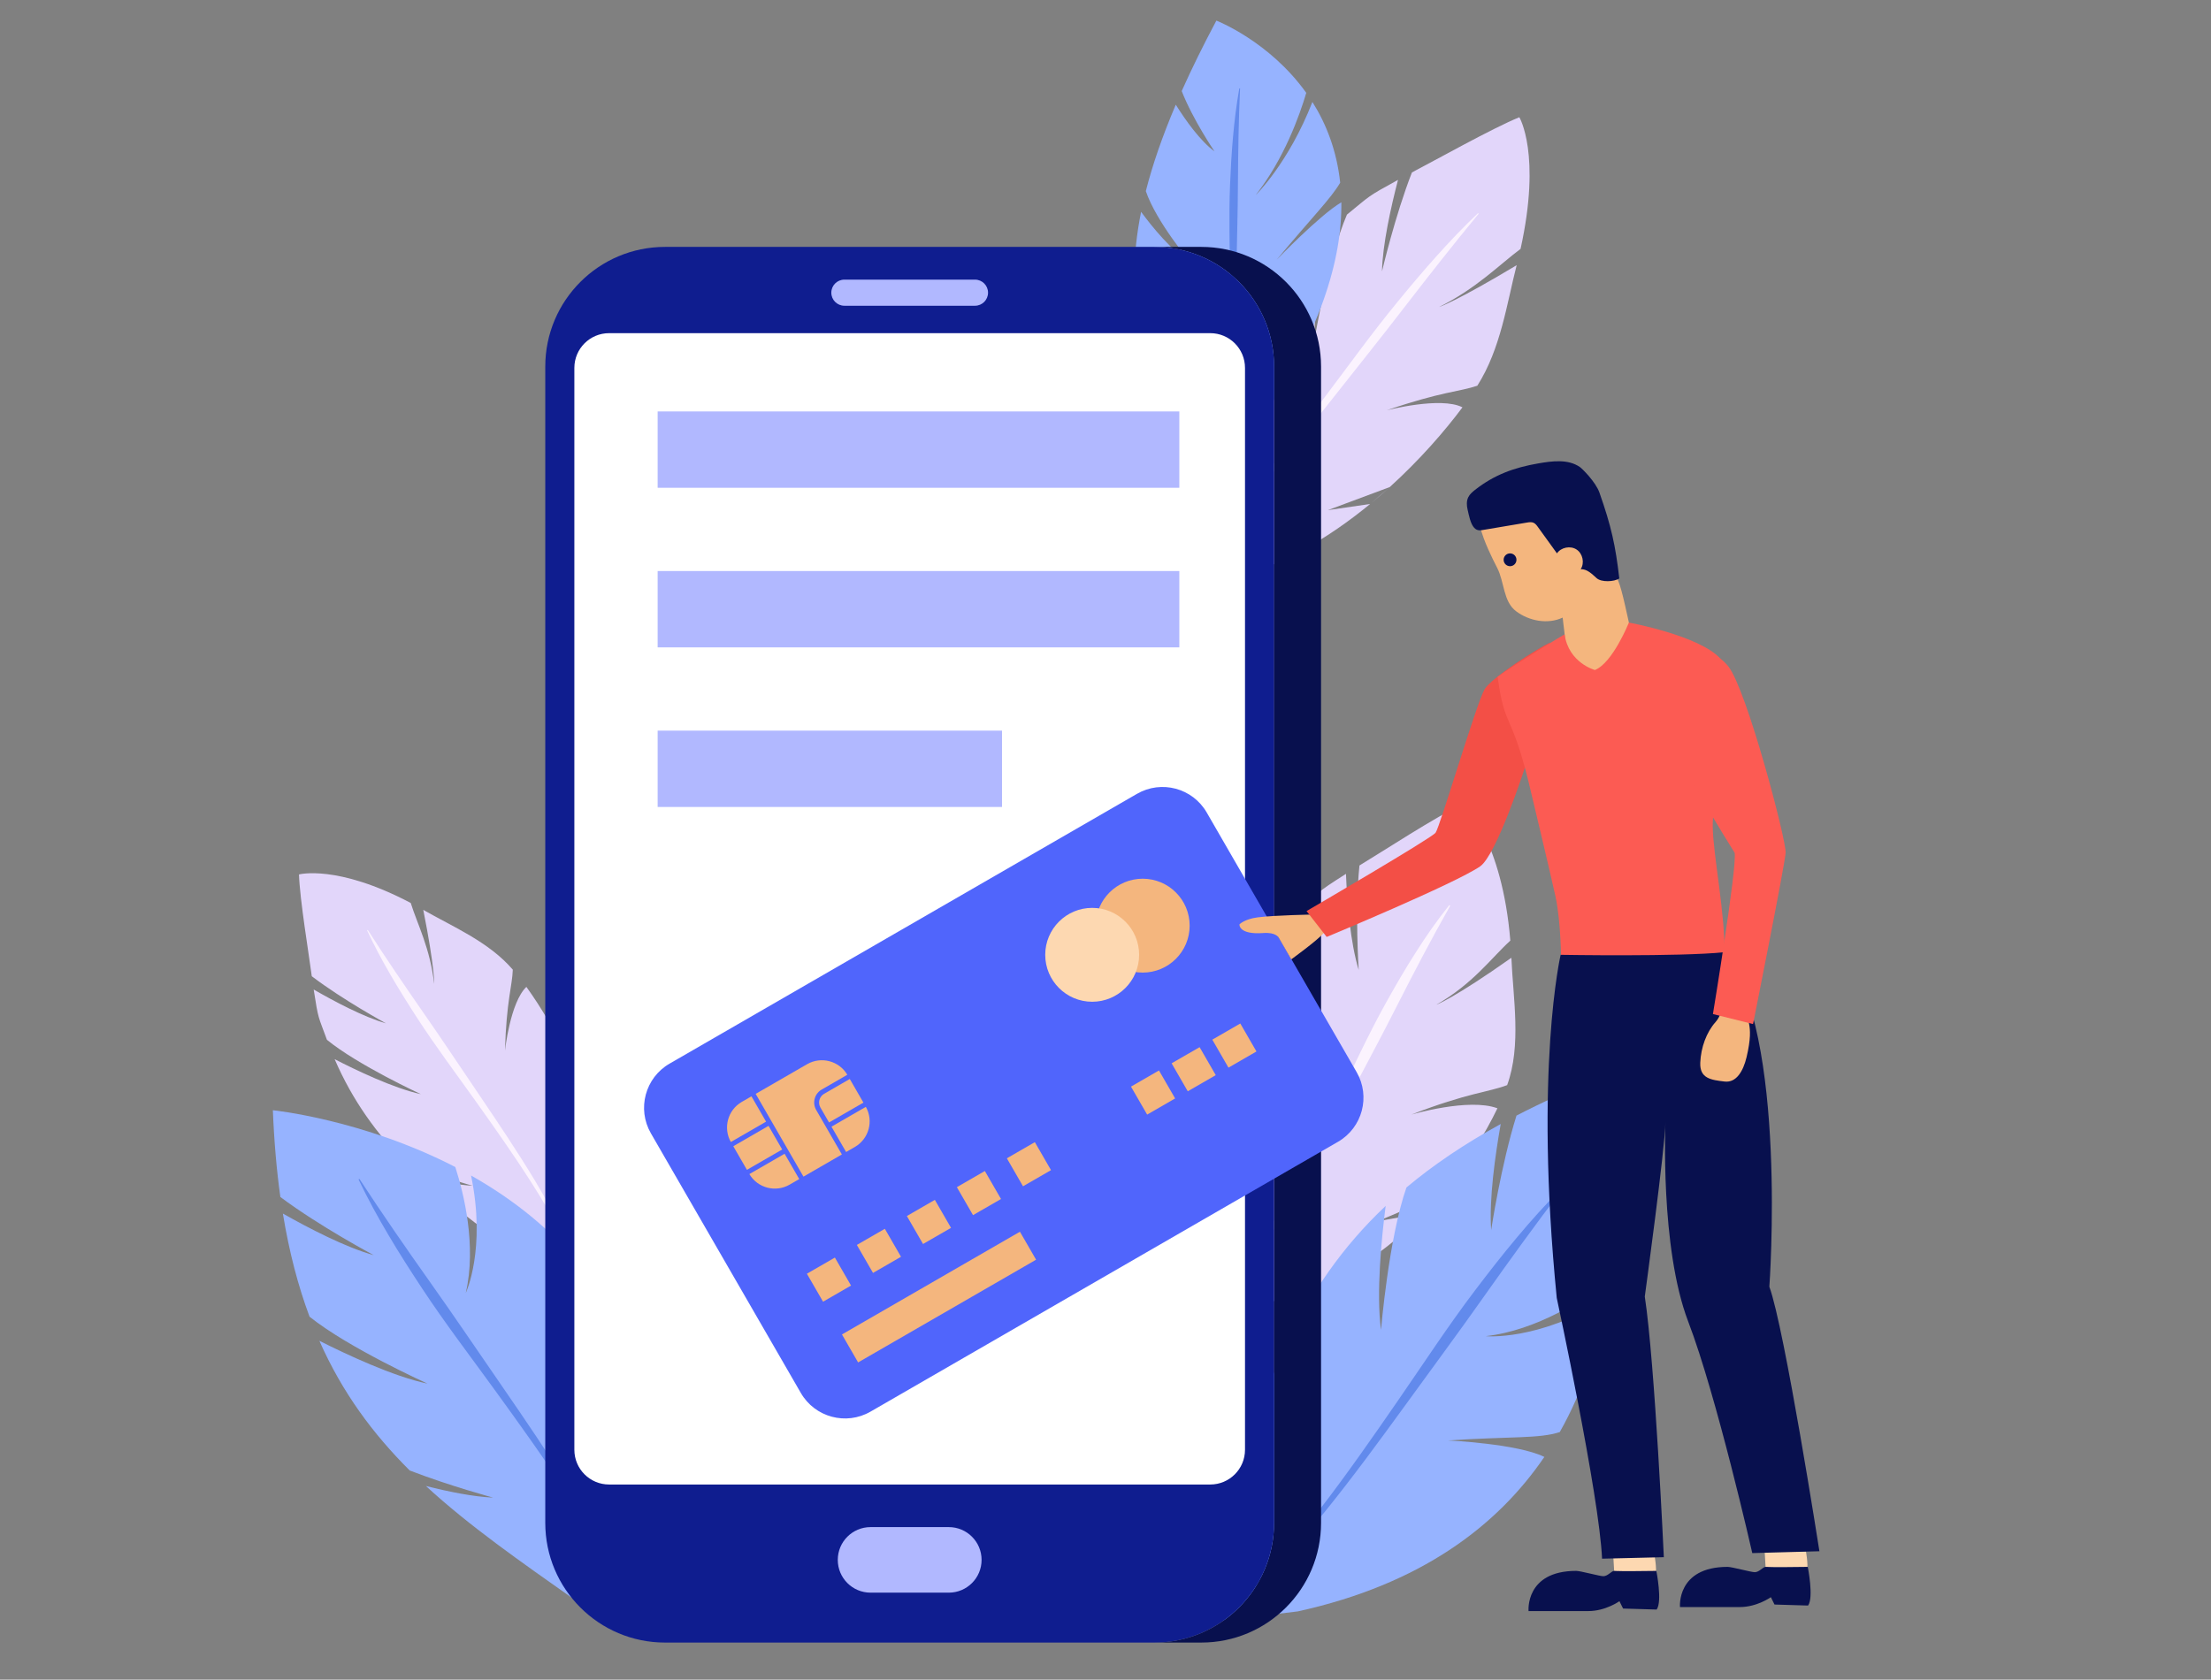
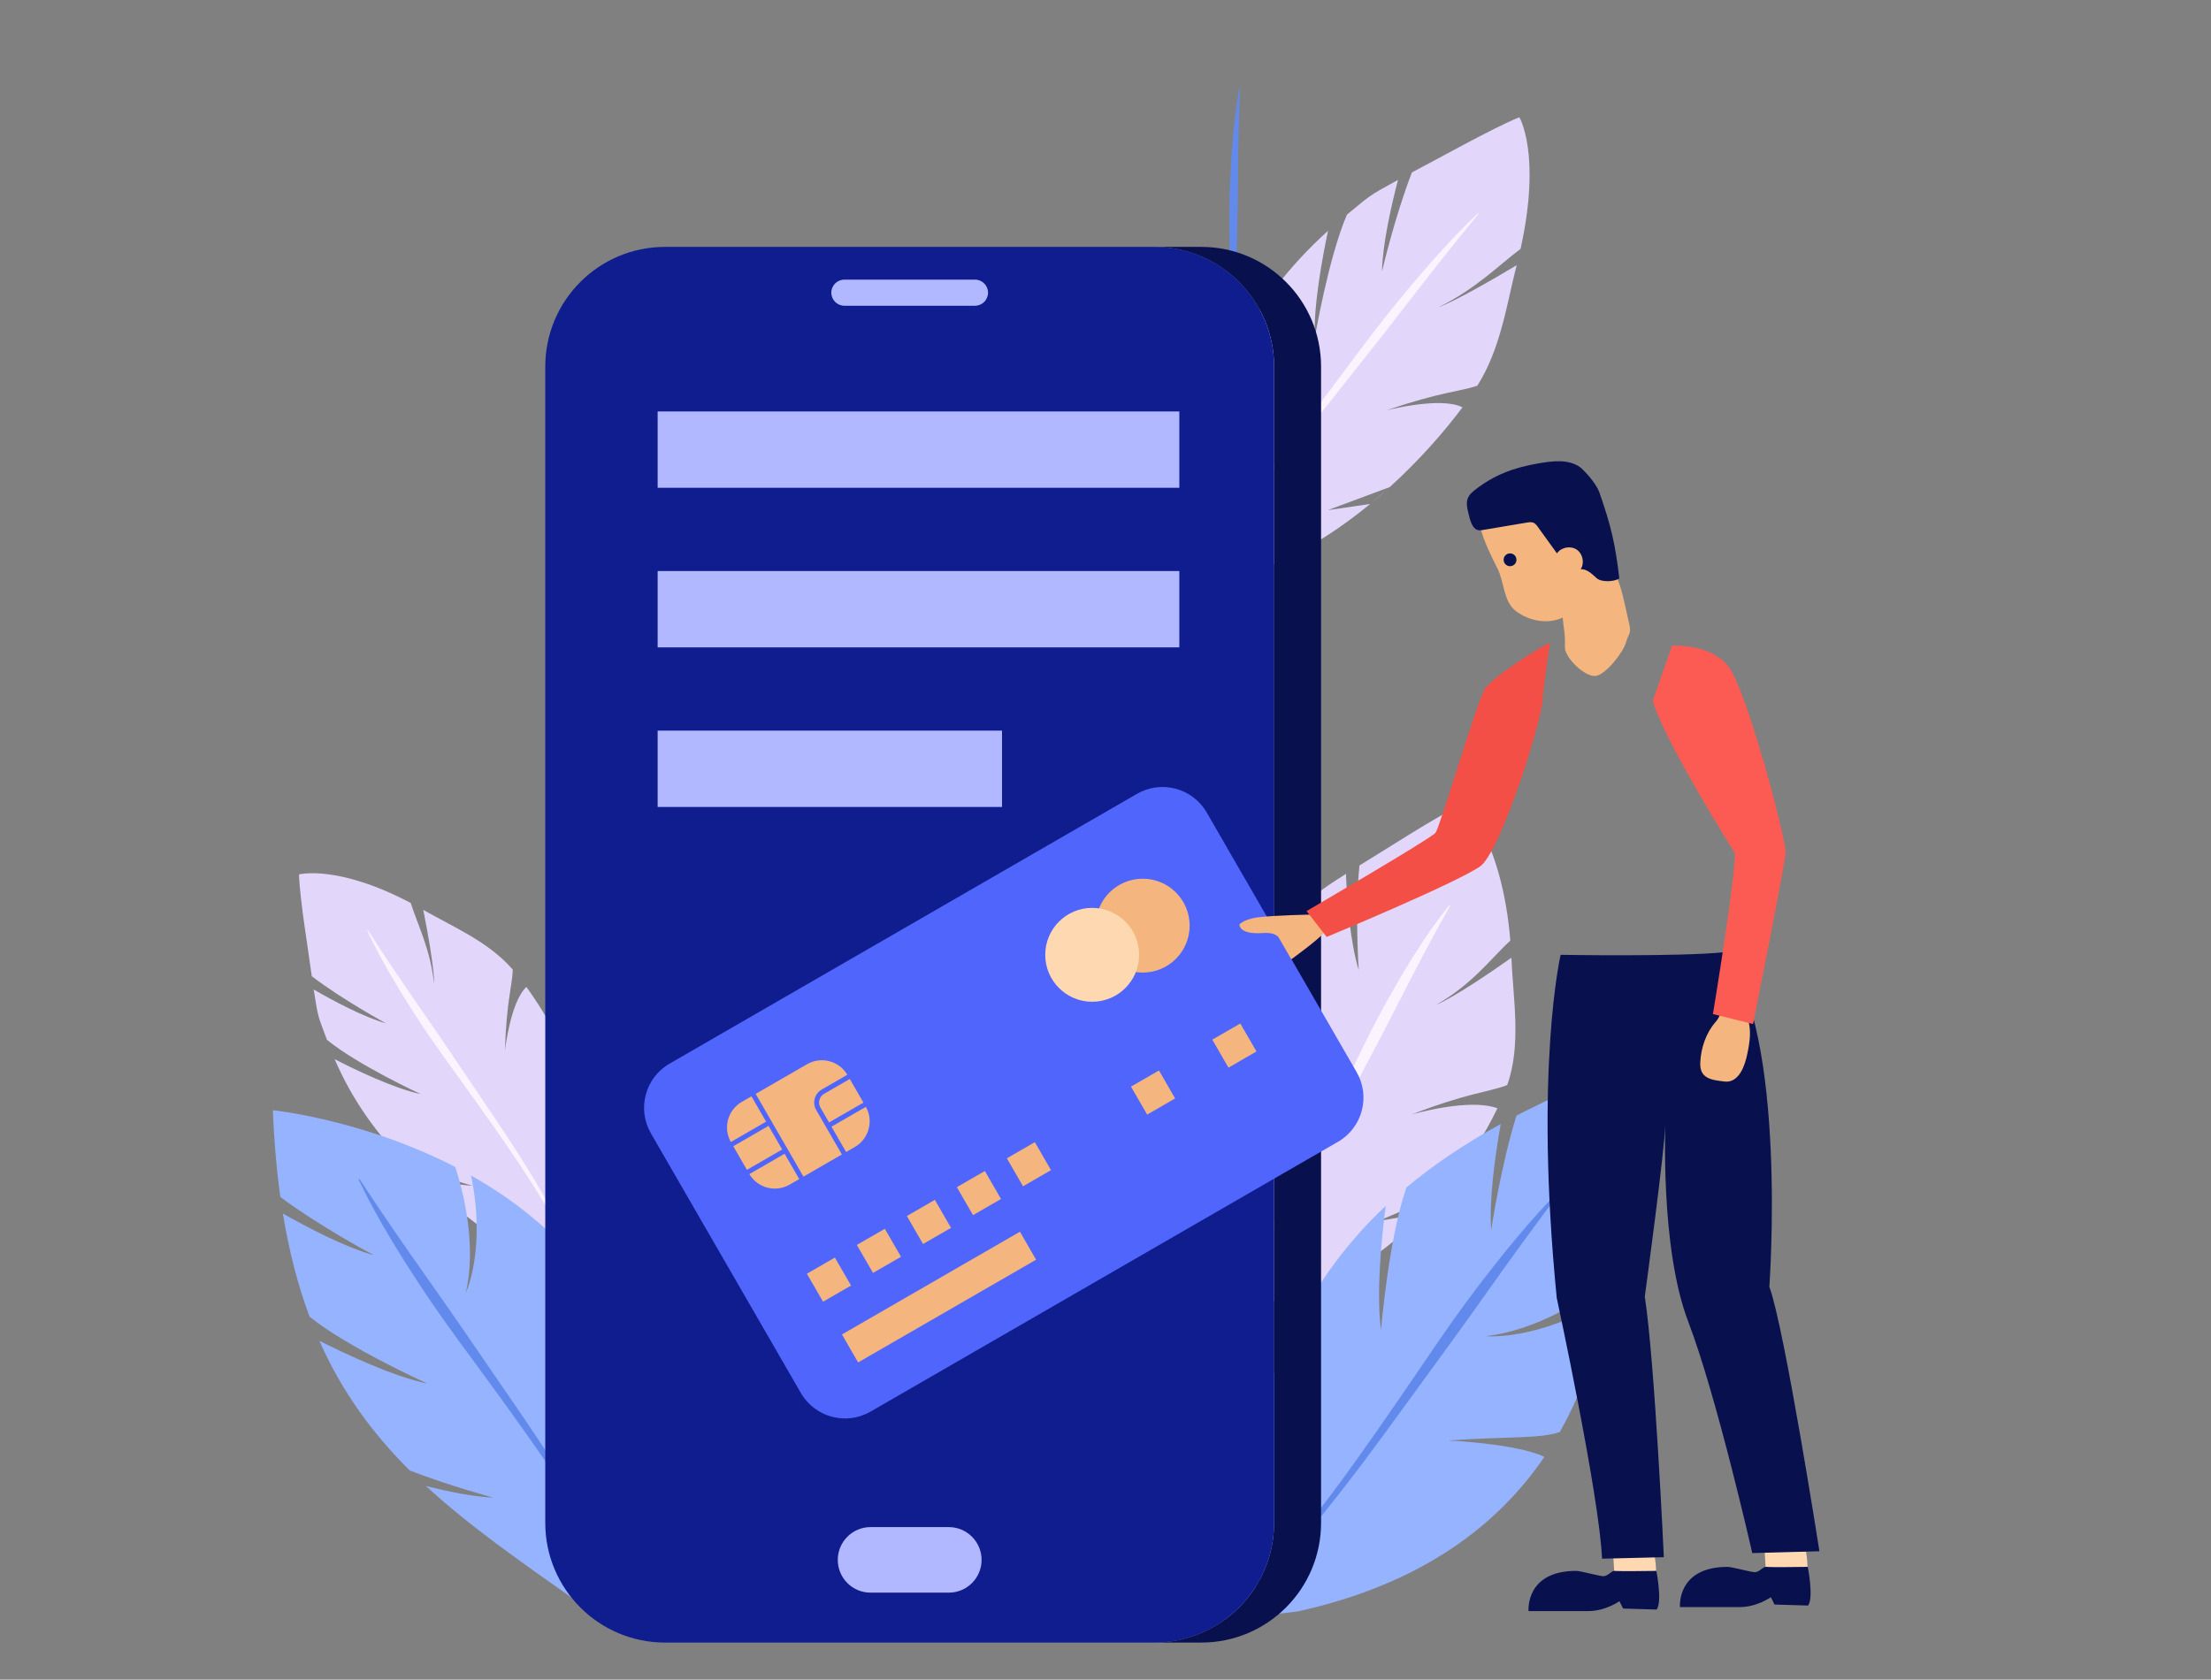
<svg xmlns="http://www.w3.org/2000/svg" version="1.1" id="_x38_13c2686-e70f-4fb0-bf6b-a2eb7b1db384" x="0px" y="0px" width="1121.04px" height="851.8px" viewBox="0 0 1121.04 851.8" enable-background="new 0 0 1121.04 851.8" xml:space="preserve">
  <rect x="0" y="0" width="1121.04" height="851.8" fill="#808080" stroke="none" />
  <title>interaction design</title>
  <g>
    <g>
      <g>
        <path fill="#E2D6FA" d="M722.359,614.885c2.851-2.955,5.569-5.959,8.149-8.988L722.359,614.885z" />
        <path fill="#E2D6FA" d="M698.5,619.316l32.11-13.54c12.821-15.067,22.354-30.701,28.63-43.725     c-14.555-5.419-43.657,3.202-43.657,3.202c28.666-11.104,39.177-11.352,48.586-14.951c7.352-20.188,2.967-44.354,2.147-64.585     c-29.316,20.711-38.051,23.806-38.051,23.806c18.666-10.656,27.931-23.791,37.51-32.5c-4.131-50.672-23.423-69.604-23.423-69.604     c-13.868,6.411-41.965,24.82-53.069,31.497c-2.401,23.153-0.381,52.974-0.381,52.974c-4.298-14.068-5.882-34.205-6.458-48.729     c-15.804,10.082-13.081,8.625-23.768,19.466c-3.373,23.488,2.506,65.756,2.506,65.756c-6.327-16.736-9.428-42.553-10.733-56.811     c-17.185,20.065-27.36,41.578-33.76,65.034c4.189,21.145,10.966,42.688,10.966,42.688c-5.108-9.012-9.743-21.098-13.499-32.48     c-6.071,27.069-7.953,56.695-10.289,89.573l6.743,29.382l39.394-6.628c29.693-7.962,53.679-24.942,72.104-43.998L698.5,619.316z" />
      </g>
      <path fill="#FBF3FE" d="M652.52,613.344c-5.133,8.274-10.53,16.402-16.473,24.158c-5.922,7.754-12.495,15.115-20.242,21.353    l-0.393-0.39c7.438-6.463,13.664-13.998,19.245-21.921c5.6-7.921,10.646-16.204,15.434-24.632    c9.628-16.832,18.255-34.24,26.819-51.684c8.582-17.438,16.599-35.202,26.107-52.197c4.743-8.503,9.629-16.931,14.886-25.144    c5.217-8.227,10.813-16.237,16.922-23.869l0.473,0.306c-9.592,16.928-18.539,34.105-27.336,51.407    c-8.744,17.325-18.045,34.379-27.067,51.606C671.824,579.535,662.677,596.723,652.52,613.344z" />
    </g>
    <g>
      <path fill="#96B3FF" d="M734.171,730.508c32.384-2.136,46.187-0.83,56.672-4.252c12.277-21.733,19.459-44.892,23.376-67.119    c-34.901,21.092-60.879,18.472-60.879,18.472c26.179-2.948,50.507-19.014,62.367-28.033c7.686-55.789-3.901-103.276-3.901-103.276    c-15.715,6.262-29.951,12.741-42.897,19.449c-7.904,25.253-12.846,58.063-12.846,58.063c-1.093-15.665,2.017-37.83,4.846-53.79    c-18.562,10.183-34.305,20.892-47.801,32.188c-8.977,25.566-12.89,72.236-12.89,72.236c-2.547-18.7,0.347-47.178,2.356-62.884    c-22.316,21.05-37.799,44.078-49.869,69.44c-0.681,23.419,1.197,47.414,1.197,47.414c-3.116-10.165-5.021-23.67-6.195-36.361    c-12.583,29.347-21.472,61.727-31.596,97.645v32.588l41.912-5.091c62.398-13.697,101.223-43.409,125.007-78.335    C769.395,732.12,734.171,730.508,734.171,730.508z" />
      <path fill="#628AEC" d="M622.745,814.546c9.141-6.677,17.288-14.592,24.871-22.971c7.596-8.376,14.716-17.179,21.603-26.157    c13.818-17.921,26.748-36.531,39.623-55.189c12.89-18.645,25.281-37.677,39.016-55.789c6.857-9.06,13.843-18.029,21.158-26.742    c7.28-8.734,14.897-17.206,22.945-25.238l0.414,0.362c-13.803,18.029-27.008,36.37-40.087,54.858    c-13.031,18.509-26.568,36.691-39.86,55.083c-13.336,18.357-26.748,36.696-41.062,54.36c-7.203,8.79-14.641,17.404-22.553,25.578    c-7.89,8.175-16.352,15.883-25.755,22.296L622.745,814.546z" />
    </g>
    <g>
      <g>
        <path fill="#E2D6FA" d="M293.457,550.161c-1.25-3.336-2.572-6.6-3.954-9.78L293.457,550.161z" />
        <path fill="#E2D6FA" d="M289.437,569.028l0.011-28.774c-6.883-15.799-15.159-29.521-22.554-39.771     c-8.239,7.887-10.851,32.336-10.851,32.336c0.71-25.247,3.694-32.8,3.963-41.067c-12.18-14.208-30.721-21.885-45.389-30.328     c5.943,29.993,5.52,37.559,5.52,37.559c-1.979-17.967-8.554-30.384-11.88-41.053c-37.358-19.68-56.656-14.467-56.656-14.467     c0.397,12.68,5.066,40.779,6.484,51.621c15.779,12.029,37.642,23.901,37.642,23.901c-11.32-3.235-26.148-11.095-36.675-17.168     c2.431,15.687,2.212,13.108,6.723,25.51c15.728,12.865,47.623,27.557,47.623,27.557c-13.832-2.986-33.166-12.306-43.723-17.742     c9.132,21.114,21.405,37.918,36.196,52.909c16.333,6.466,33.728,11.281,33.728,11.281c-7.961-0.405-17.97-2.517-27.214-4.933     c17.469,16.374,38.017,30.919,60.748,47.237l22.972,8.333l7.128-30.845c3.259-24.57-1.629-49.125-9.665-70.672L289.437,569.028z" />
      </g>
      <path fill="#FBF3FE" d="M271.347,598.917c4.354,7.324,8.524,14.769,12.263,22.436c3.746,7.654,7.014,15.587,9.13,23.855    l-0.398,0.104c-2.369-8.149-5.866-15.916-9.834-23.403c-3.96-7.497-8.344-14.765-12.912-21.912    c-9.1-14.325-18.913-28.199-28.771-42.043c-9.847-13.852-20.094-27.453-29.349-41.766c-4.632-7.148-9.169-14.369-13.441-21.752    c-4.295-7.364-8.32-14.898-11.923-22.627l0.361-0.198c9.18,14.342,18.731,28.336,28.417,42.284    c9.715,13.916,19.072,28.109,28.637,42.182C253.058,570.167,262.557,584.31,271.347,598.917z" />
    </g>
    <g>
      <path fill="#96B3FF" d="M276.932,689.186c8.227-29.291,13.69-41.086,13.938-51.423c-15.375-17.637-33.602-31.217-52.027-41.619    c7.745,37.436-2.684,59.58-2.684,59.58c5.567-24.06-1.033-50.578-5.304-63.881c-46.911-24.21-92.504-28.799-92.504-28.799    c0.629,15.847,1.911,30.451,3.797,43.991c19.854,14.87,47.311,29.483,47.311,29.483c-14.187-3.923-32.808-13.596-46.031-21.077    c3.205,19.586,7.754,36.845,13.523,52.3c19.798,15.919,59.826,33.951,59.826,33.951c-17.323-3.589-41.592-15.037-54.847-21.72    c11.639,26.299,27.158,47.174,45.808,65.764c20.488,7.912,42.284,13.747,42.284,13.747c-9.958-0.424-22.491-2.955-34.074-5.882    c22.012,20.288,47.854,38.255,76.442,58.419l28.806,10.177l8.587-38.639c7.376-59.432-6.765-103.024-30.209-134.952    C289.357,658.551,276.932,689.186,276.932,689.186z" />
      <path fill="#628AEC" d="M316.422,813.915c-3.046-10.164-7.499-19.836-12.539-29.155c-5.031-9.328-10.588-18.37-16.374-27.258    c-11.527-17.813-23.94-35.054-36.409-52.26c-12.457-17.212-25.412-34.109-37.131-51.903c-5.866-8.893-11.614-17.868-17.032-27.051    c-5.448-9.165-10.558-18.544-15.145-28.166l0.45-0.251c11.627,17.832,23.716,35.229,35.972,52.563    c12.292,17.296,24.139,34.941,36.245,52.432c12.061,17.519,24.084,35.1,35.228,53.265c5.521,9.112,10.813,18.379,15.567,27.925    c4.764,9.526,8.934,19.411,11.665,29.728L316.422,813.915z" />
    </g>
    <g>
      <g>
        <g>
          <path fill="#E2D6FA" d="M694.998,255.351c3.28-2.702,6.458-5.451,9.527-8.231L694.998,255.351z" />
          <path fill="#E2D6FA" d="M673.247,258.714l31.399-11.707c15.247-13.83,27.821-28.311,36.866-40.432      c-10.99-5.642-38.426,1.507-38.426,1.507c27.757-9.519,36.859-9.387,45.959-12.464c11.977-18.875,14.981-41.926,19.947-61.126      c-31.006,18.6-39.384,21.227-39.384,21.227c19.034-9.444,30.677-21.565,41.354-29.484c10.656-48.16-0.621-66.775-0.621-66.775      c-13.72,5.59-43.029,22.05-54.45,27.989c-8.555,21.854-15.177,50.184-15.177,50.184c0.252-13.482,4.534-32.618,8.11-46.403      c-16.411,9-13.664,7.716-25.888,17.613c-9.483,22.14-16.278,62.396-16.278,62.396c-0.745-16.08,3.824-40.652,6.699-54.209      c-20.396,18.412-35.174,38.442-47.253,60.443c-2.324,20.185-2.537,40.836-2.537,40.836c-1.865-8.72-2.463-20.333-2.5-31.252      c-12.811,25.44-22.729,53.445-33.955,84.517l-2.438,28.079l35.721-4.902c27.754-6.502,53.135-21.755,74.316-39.165      L673.247,258.714z" />
        </g>
        <path fill="#FBF3FE" d="M635.397,251.444c-6.733,7.662-13.65,15.175-20.931,22.315c-7.269,7.141-14.979,13.886-23.389,19.526     l-0.229-0.385c8.208-5.864,15.668-12.784,22.688-20.097c7.032-7.31,13.694-14.98,20.174-22.8     c12.995-15.611,25.29-31.805,37.543-48.036c12.262-16.223,24.134-32.774,37.073-48.547c6.457-7.889,13.023-15.705,19.839-23.301     c6.795-7.615,13.849-15.008,21.241-22.028l0.318,0.308c-12.989,15.705-25.495,31.669-37.905,47.756     c-12.373,16.107-25.152,31.942-37.735,47.951C661.467,220.084,648.788,236.051,635.397,251.444z" />
      </g>
      <g>
-         <path fill="#96B3FF" d="M647.307,131.726c18.523-22.214,27.348-30.842,32.203-39.073c-1.74-16.368-7.127-29.911-14.085-40.942     c-12.098,31.079-28.771,47.253-28.771,47.253c14.461-18.422,22.323-40.603,25.658-51.869     c-18.749-26.267-45.578-36.646-45.578-36.646c-6.798,12.765-12.624,24.635-17.578,35.741     c5.833,14.815,16.606,30.542,16.606,30.542c-7.212-5.227-14.625-15.701-19.613-23.631c-6.866,16.135-11.822,30.608-15.187,43.818     c5.323,15.643,22.517,35.956,22.517,35.956c-9.357-5.418-19.546-18.147-24.914-25.444c-4.57,22.748-4.214,41.728-0.832,59.338     c9.4,9.343,20.569,17.217,20.569,17.217c-6.123-1.803-12.921-5.672-18.936-9.718c4.739,19.464,12.964,37.637,21.934,57.972     l13.646,12.377l22.998-29.638c31.68-46.443,42.519-83.389,42.156-112.375C669.104,109.057,647.307,131.726,647.307,131.726z" />
        <path fill="#628AEC" d="M615.682,237.292c2.686-8.577,4.254-16.968,5.293-25.162c1.049-8.203,1.631-16.25,2.002-24.212     c0.783-15.941,0.743-31.556,0.653-47.151c-0.078-15.601-0.616-31.02,0.037-46.977c0.318-7.973,0.752-15.999,1.488-24.141     c0.709-8.13,1.729-16.382,3.193-24.753l0.399-0.135c-0.729,15.971-0.97,31.665-1.071,47.331     c-0.063,15.642-0.565,31.498-0.838,47.268c-0.311,15.785-0.672,31.616-1.859,47.784c-0.638,8.099-1.492,16.287-2.813,24.621     c-1.309,8.321-3.155,16.842-6.11,25.492L615.682,237.292z" />
      </g>
    </g>
    <g>
      <path fill="#08104E" d="M609.097,125.212h-23.809c33.53,0,60.715,27.183,60.715,60.715v586.36    c0,33.533-27.185,60.715-60.715,60.715h23.809c33.53,0,60.716-27.182,60.716-60.715v-586.36    C669.813,152.396,642.627,125.212,609.097,125.212z" />
      <path fill="#0F1D8F" d="M585.289,833.002H337.182c-33.532,0-60.715-27.182-60.715-60.715V185.928    c0-33.533,27.183-60.716,60.715-60.716h248.107c33.53,0,60.715,27.183,60.715,60.716v586.359    C646.003,805.821,618.819,833.002,585.289,833.002z" />
-       <path fill="#FFFFFF" d="M613.639,752.85h-304.81c-9.727,0-17.612-7.884-17.612-17.612V186.57c0-9.727,7.885-17.613,17.612-17.613    h304.81c9.729,0,17.612,7.886,17.612,17.613v548.667C631.251,744.966,623.368,752.85,613.639,752.85z" />
      <path fill="#B1B8FF" d="M494.344,155.051h-66.218c-3.657,0-6.623-2.965-6.623-6.622l0,0c0-3.657,2.965-6.622,6.623-6.622h66.218    c3.657,0,6.623,2.965,6.623,6.622l0,0C500.966,152.086,498.001,155.051,494.344,155.051z" />
      <path fill="#B1B8FF" d="M481.067,807.695h-39.665c-9.181,0-16.623-7.44-16.623-16.62l0,0c0-9.181,7.441-16.624,16.623-16.624    h39.665c9.182,0,16.625,7.443,16.625,16.624l0,0C497.692,800.254,490.249,807.695,481.067,807.695z" />
      <g>
        <rect x="333.445" y="208.655" fill="#B1B8FF" width="264.511" height="38.714" />
        <rect x="333.445" y="289.592" fill="#B1B8FF" width="264.511" height="38.715" />
        <rect x="333.445" y="370.529" fill="#B1B8FF" width="174.606" height="38.715" />
      </g>
    </g>
  </g>
  <g>
    <g>
      <g>
        <path fill="#5065FC" d="M678.386,579.052L441.384,715.885c-12.375,7.145-28.198,2.905-35.342-9.472l-76.016-131.661     c-7.145-12.377-2.905-28.2,9.47-35.344l237.001-136.832c12.374-7.145,28.197-2.905,35.341,9.469l76.016,131.665     C694.998,556.085,690.759,571.909,678.386,579.052z" />
        <g>
          <g>
            <path fill="#F4B67E" d="M417.847,554.709c-2.437,1.404-3.273,4.531-1.867,6.967l4.366,7.563l17.434-10.065l-6.917-11.98       L417.847,554.709z" />
            <rect x="377.265" y="571.811" transform="matrix(0.5 0.866 -0.866 0.5 696.23 -41.647)" fill="#F4B67E" width="13.834" height="20.642" />
            <path fill="#F4B67E" d="M407.38,596.716l19.477-11.246l-13.023-22.556c-2.09-3.62-0.844-8.265,2.776-10.354l13.007-7.509       c-4.182-7.064-13.276-9.468-20.404-5.353l-26.063,15.05L407.38,596.716z" />
            <path fill="#F4B67E" d="M421.585,571.382l7.418,12.85l4.441-2.565c7.127-4.114,9.593-13.192,5.566-20.346L421.585,571.382z" />
            <path fill="#F4B67E" d="M388.422,568.836l-7.418-12.851l-4.884,2.819c-7.127,4.115-9.593,13.193-5.566,20.347L388.422,568.836z       " />
            <path fill="#F4B67E" d="M397.816,585.105l-17.868,10.318c4.182,7.064,13.277,9.465,20.404,5.35l4.884-2.818L397.816,585.105z" />
          </g>
          <circle fill="#F4B67E" cx="579.381" cy="469.433" r="23.806" />
          <circle fill="#FDD8B1" cx="553.765" cy="484.223" r="23.806" />
          <rect x="412.128" y="640.771" transform="matrix(0.866 -0.5 0.5 0.866 -268.172 297.109)" fill="#F4B67E" width="16.385" height="16.388" />
          <rect x="424.027" y="649.618" transform="matrix(0.866 -0.5 0.5 0.866 -265.117 326.193)" fill="#F4B67E" width="104.195" height="16.384" />
          <rect x="437.477" y="626.136" transform="matrix(0.866 -0.5 0.5 0.866 -257.475 307.859)" fill="#F4B67E" width="16.385" height="16.387" />
          <rect x="462.825" y="611.502" transform="matrix(0.866 -0.5 0.5 0.866 -246.747 318.541)" fill="#F4B67E" width="16.386" height="16.387" />
          <rect x="488.173" y="596.866" transform="matrix(0.866 -0.5 0.5 0.866 -236.033 329.255)" fill="#F4B67E" width="16.386" height="16.388" />
          <rect x="513.521" y="582.231" transform="matrix(0.866 -0.5 0.5 0.866 -225.319 339.968)" fill="#F4B67E" width="16.386" height="16.388" />
          <rect x="576.452" y="545.901" transform="matrix(0.866 -0.5 0.5 0.866 -198.714 366.538)" fill="#F4B67E" width="16.385" height="16.384" />
-           <rect x="597.069" y="533.997" transform="matrix(0.866 -0.5 0.5 0.866 -190.02 375.339)" fill="#F4B67E" width="16.384" height="16.385" />
          <rect x="617.684" y="522.095" transform="matrix(0.866 -0.5 0.5 0.866 -181.287 383.958)" fill="#F4B67E" width="16.388" height="16.384" />
        </g>
      </g>
      <g>
        <path fill="#F4B67E" d="M759.131,288.014c3.674,7.146,2.999,17.027,9.587,21.979c6.59,4.951,16.076,6.757,23.592,3.214     c0.523,5.282,1.438,9.132,1.11,14.744c-0.314,5.359,10.233,15.653,15.709,14.822c5.207-0.791,13.911-12.025,15.27-16.901     c1.355-4.876,2.804-4.357,1.698-9.29c-6.6-29.484-5.003-26.234-27.88-45.278c-9.19-7.651-30.248-21.049-42.494-19.005     C742.316,254.536,754.045,278.112,759.131,288.014z" />
        <path fill="#F4B67E" d="M666.589,463.78c0,0-20.319,0.325-28.982,1.458c-6.702,0.875-9.165,3.548-9.165,3.548     s-0.604,5.316,12.119,4.388c6.401-0.467,7.75,2.293,7.75,2.293l6.39,11.064c0,0,13.179-9.53,16.482-13.357     C674.488,469.346,666.589,463.78,666.589,463.78z" />
        <path fill="#F34F46" d="M785.893,325.871c-6.096,2.866-30.003,18.007-33.225,23.787c-4.365,7.836-22.552,69.777-24.808,72.677     c-2.256,2.899-65.403,39.707-65.403,39.707l10.201,13.115c0,0,64.769-26.888,77.755-35.746     c8.351-5.697,22.608-49.659,22.608-49.659s8.759-27.438,9.05-34.094S785.893,325.871,785.893,325.871z" />
-         <path fill="#FC5B53" d="M759.318,343.252c8.853-6.375,34.097-21.802,33.989-21.524c2.057,14.486,15.34,18.055,15.34,18.055     c9.022-3.544,17.249-24.054,17.249-24.054s35.777,6.531,46.439,18.337c9.793,10.841-4.205,66.435-3.933,85.164     c0.213,14.643,6.39,43.938,6.052,66.256c-26.739,7.41-82.928,2.083-82.928,2.083s0-19.977-2.902-33.188     c-2.898-13.209-13.639-58.039-13.639-58.039C765.94,360.049,763.161,370.43,759.318,343.252z" />
        <path fill="#FDD8B1" d="M838.891,788.789l-20.925,0.003l0.457,7.881c0,0,20.7,4.535,21.105,1.81     C840.042,795.041,838.891,788.789,838.891,788.789z" />
        <path fill="#08104E" d="M839.961,816.263l-17.011-0.51l-1.854-3.732c0,0-6.989,5.013-15.722,5.013c-14.365,0-30.35,0-30.35,0     s-1.831-20.381,24.158-20.381c2.163,0,12.009,2.729,13.807,2.701c2.259-0.037,4.165-2.747,5.433-2.682     c5.539,0.271,15.719-0.02,21.391-0.02C839.814,796.653,842.945,812.225,839.961,816.263z" />
        <path fill="#FDD8B1" d="M915.667,786.751l-20.926,0.007l0.459,7.877c0,0,20.696,4.536,21.104,1.811     C916.819,793.005,915.667,786.751,915.667,786.751z" />
        <path fill="#08104E" d="M916.739,814.228l-17.012-0.508l-1.854-3.735c0,0-6.992,5.013-15.721,5.013c-14.365,0-30.35,0-30.35,0     s-1.832-20.38,24.155-20.38c2.166,0,12.011,2.728,13.806,2.701c2.259-0.037,4.167-2.749,5.437-2.684     c5.538,0.276,15.718-0.018,21.389-0.018C916.589,794.618,919.721,810.189,916.739,814.228z" />
        <path fill="#08104E" d="M791.286,484.223c0,0-13.481,57.772-1.968,174.001c0,0,21.585,100.192,22.974,132.24l31.321-0.757     c0,0-4.523-98.628-9.657-132.177c0,0,10.335-75.703,10.489-88.613c0,0-2.874,63.694,11.535,101.321     c14.408,37.623,32.476,117.392,32.476,117.392l34.041-0.94c0,0-17.705-113.379-25.384-134.132c0,0,9.434-128.592-22.881-169.647     C851.407,485.255,791.286,484.223,791.286,484.223z" />
        <path fill="#F4B67E" d="M874.634,502.227c0,0-0.195,10.931-4.799,16.087c-4.604,5.151-7.438,12.893-7.751,20.646     c-0.318,7.949,5.415,8.723,12.377,9.53c5.876,0.681,9.402-5.198,11.11-12.41c4.384-18.512-1.367-17.528,1.294-25.071     c2.66-7.546,3.814-10.87,3.814-10.87L874.634,502.227z" />
        <path fill="#FC5B53" d="M847.787,327.447c0,0,19.251-1.295,28.571,10.567c9.321,11.863,29.428,88.127,29.003,94.482     c-0.423,6.354-16.521,86.847-16.521,86.847l-20.337-5.083c0,0,12.286-74.563,11.014-81.764c0,0-36.008-57.194-41.516-77.107     L847.787,327.447z" />
        <circle fill="#08104E" cx="765.635" cy="283.888" r="3.25" />
        <path fill="#08104E" d="M774.184,265.016c1.124-0.189,2.321-0.37,3.361,0.091c0.943,0.417,1.59,1.288,2.193,2.123     c3.228,4.466,6.454,8.933,9.682,13.399c2.129-3.097,6.859-4.007,9.984-1.921c3.125,2.087,4.1,6.808,2.055,9.96     c3.184-0.186,5.724,2.43,8.103,4.554c2.38,2.125,8.803,1.882,11.467,0.126c-1.922-16.755-4.063-26.453-10.049-43.485     c-1.931-5.5-8.797-12.222-9.914-12.998c-5.986-4.155-14.019-3.081-21.2-1.835c-12.119,2.104-22.181,5.713-31.949,13.383     c-1.358,1.067-2.721,2.229-3.475,3.783c-0.938,1.927-0.812,4.209-0.313,6.293c0.624,2.618,1.389,7.119,3.348,9.194     c1.624,1.722,3.192,1.288,5.433,0.917C760.004,267.428,767.093,266.211,774.184,265.016z" />
      </g>
    </g>
  </g>
</svg>